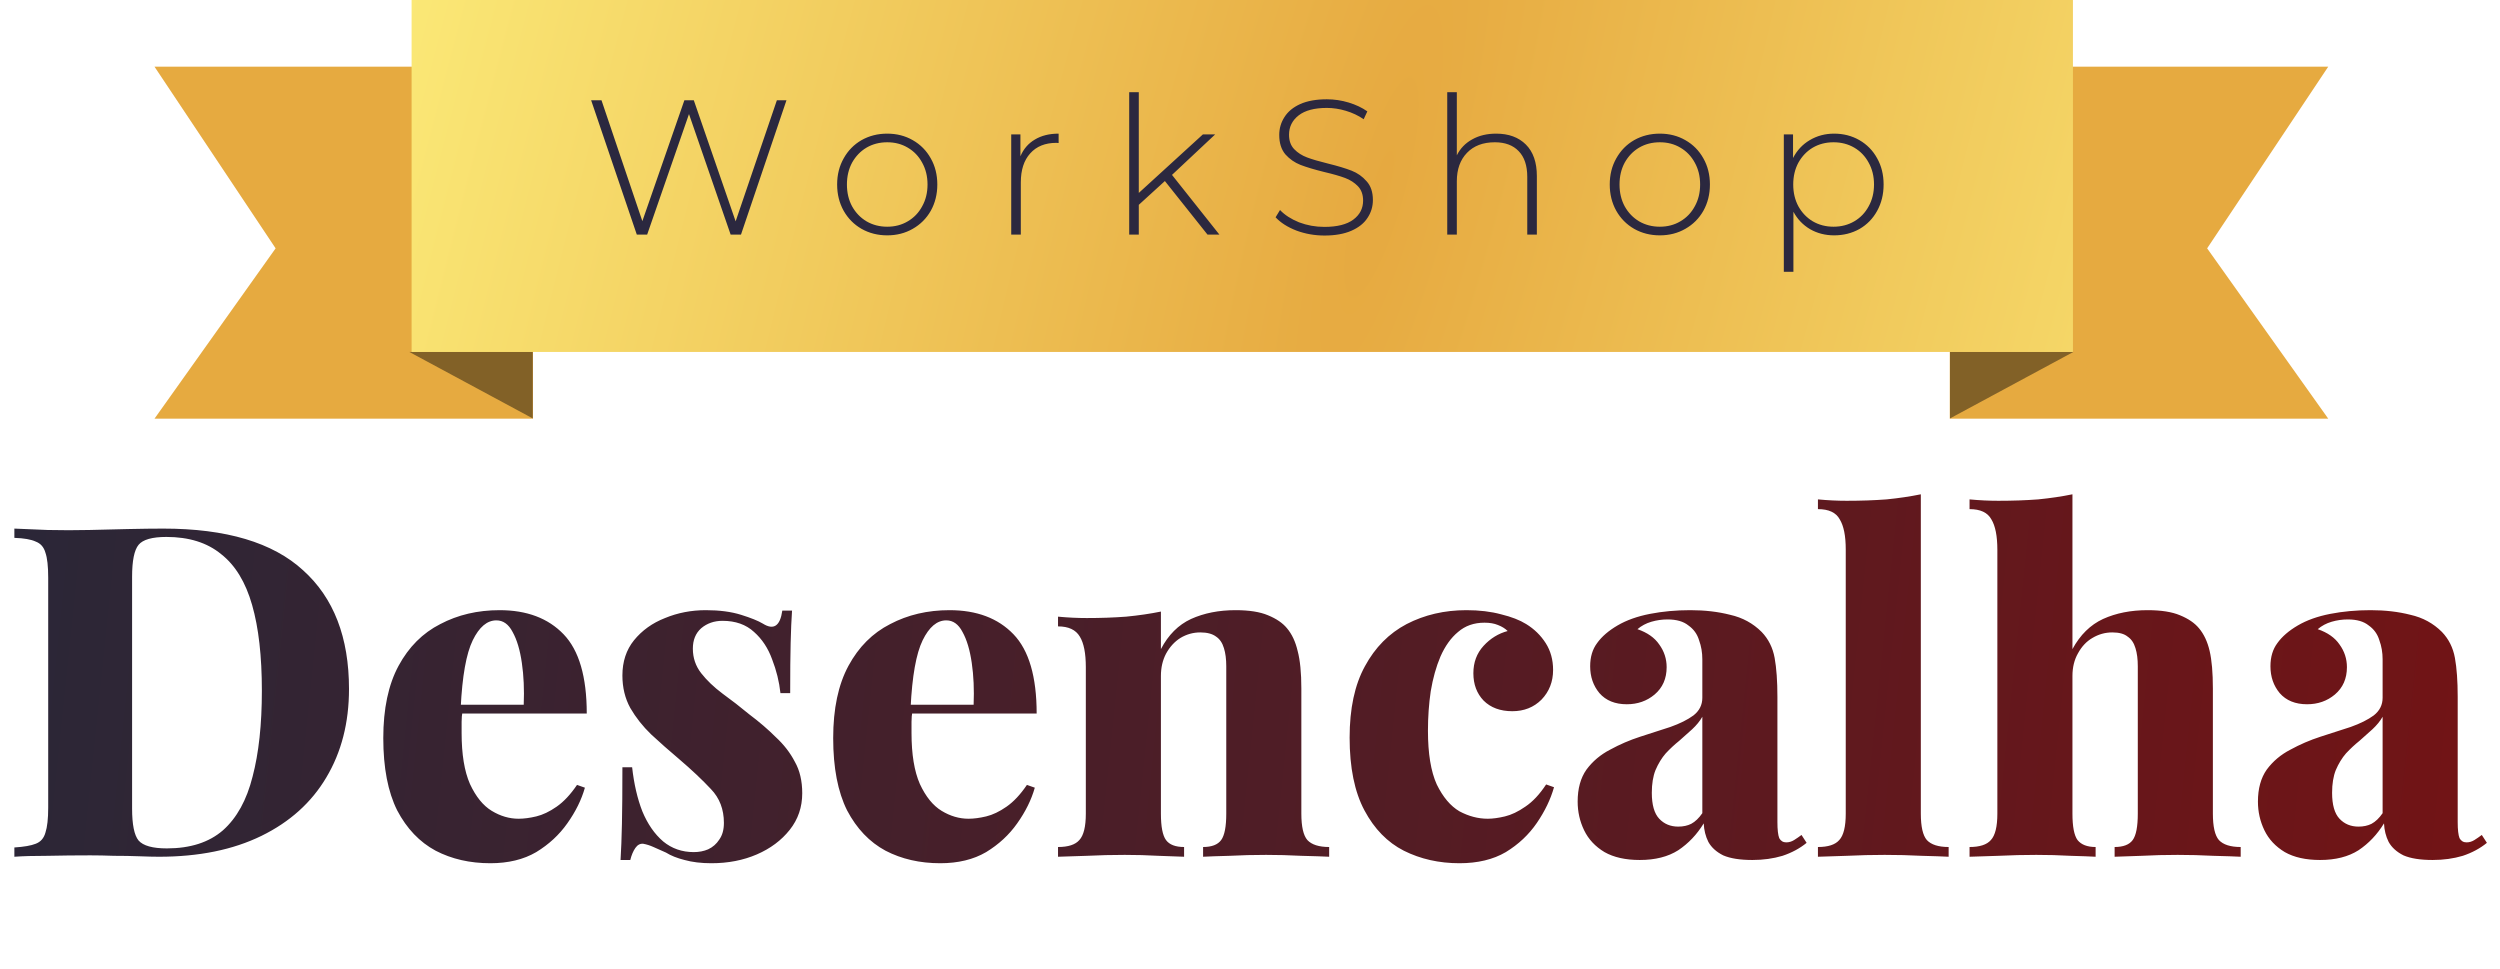
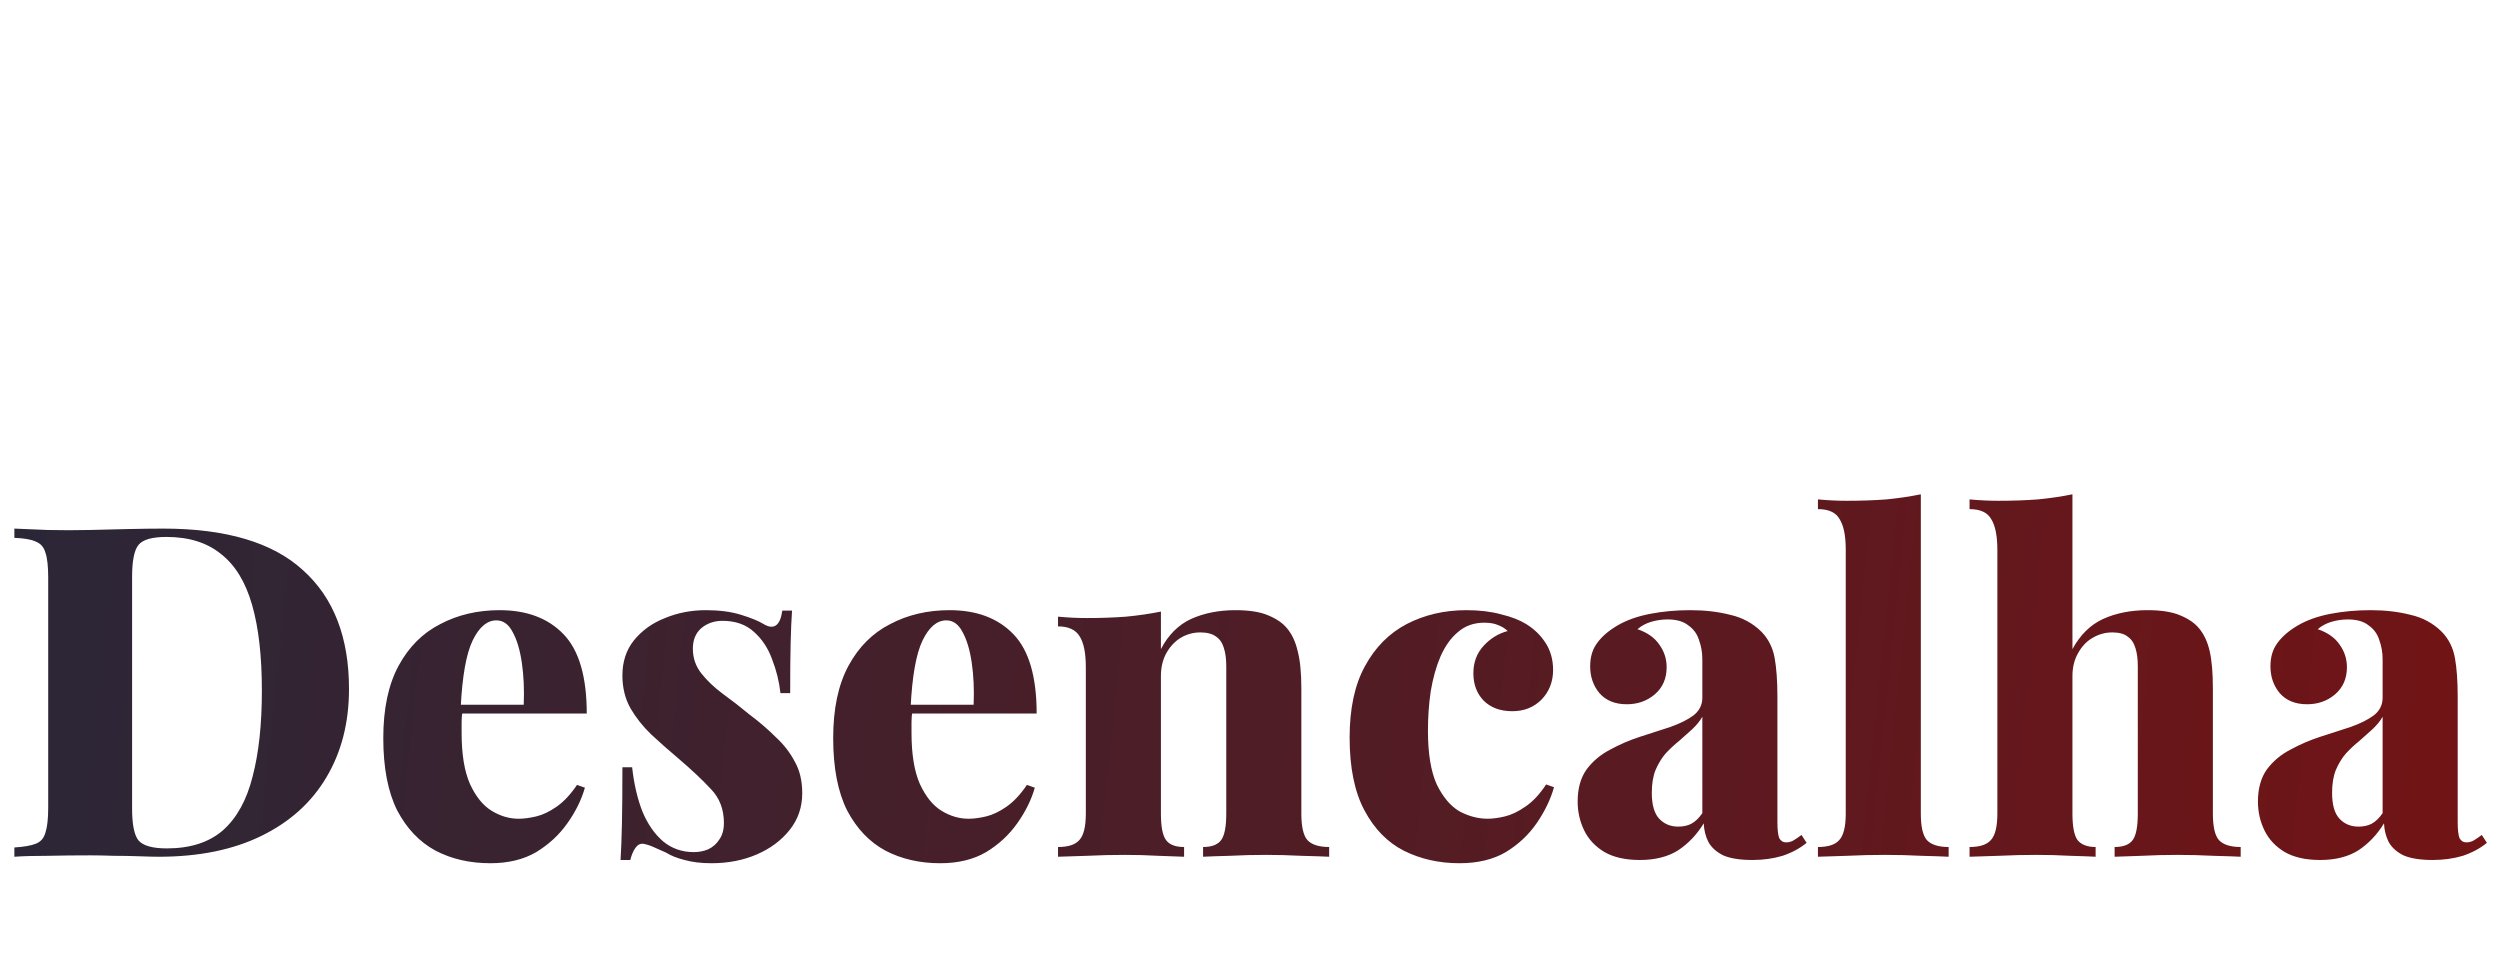
<svg xmlns="http://www.w3.org/2000/svg" width="178" height="69" viewBox="0 0 178 69" fill="none">
  <path d="M11.616 37.636C16.104 37.636 19.426 38.626 21.582 40.606C23.76 42.564 24.849 45.38 24.849 49.054C24.849 51.452 24.31 53.553 23.232 55.357C22.176 57.139 20.636 58.525 18.612 59.515C16.588 60.505 14.157 61 11.319 61C10.967 61 10.505 60.989 9.933 60.967C9.361 60.945 8.756 60.934 8.118 60.934C7.502 60.912 6.941 60.901 6.435 60.901C5.401 60.901 4.389 60.912 3.399 60.934C2.409 60.934 1.617 60.956 1.023 61V60.34C1.705 60.296 2.211 60.208 2.541 60.076C2.893 59.944 3.124 59.68 3.234 59.284C3.366 58.888 3.432 58.294 3.432 57.502V41.134C3.432 40.32 3.366 39.726 3.234 39.352C3.124 38.956 2.893 38.692 2.541 38.56C2.211 38.406 1.705 38.318 1.023 38.296V37.636C1.617 37.658 2.409 37.691 3.399 37.735C4.389 37.757 5.379 37.757 6.369 37.735C7.161 37.713 8.063 37.691 9.075 37.669C10.087 37.647 10.934 37.636 11.616 37.636ZM11.847 38.23C10.835 38.23 10.175 38.417 9.867 38.791C9.559 39.165 9.405 39.924 9.405 41.068V57.568C9.405 58.712 9.559 59.471 9.867 59.845C10.197 60.219 10.868 60.406 11.88 60.406C13.552 60.406 14.883 59.977 15.873 59.119C16.863 58.239 17.567 56.963 17.985 55.291C18.425 53.619 18.645 51.584 18.645 49.186C18.645 46.722 18.414 44.687 17.952 43.081C17.49 41.453 16.753 40.243 15.741 39.451C14.751 38.637 13.453 38.23 11.847 38.23ZM35.573 43.444C37.509 43.444 39.027 44.016 40.127 45.16C41.227 46.304 41.777 48.185 41.777 50.803H31.184L31.151 50.176H37.289C37.333 49.098 37.289 48.108 37.157 47.206C37.025 46.282 36.805 45.545 36.497 44.995C36.211 44.445 35.826 44.17 35.342 44.17C34.682 44.17 34.121 44.643 33.659 45.589C33.197 46.535 32.911 48.141 32.801 50.407L32.933 50.638C32.889 50.88 32.867 51.133 32.867 51.397C32.867 51.639 32.867 51.903 32.867 52.189C32.867 53.707 33.065 54.917 33.461 55.819C33.879 56.721 34.396 57.359 35.012 57.733C35.628 58.107 36.266 58.294 36.926 58.294C37.3 58.294 37.718 58.239 38.18 58.129C38.642 58.019 39.126 57.788 39.632 57.436C40.138 57.084 40.622 56.567 41.084 55.885L41.645 56.083C41.403 56.941 40.985 57.788 40.391 58.624C39.819 59.438 39.082 60.12 38.18 60.67C37.278 61.198 36.189 61.462 34.913 61.462C33.461 61.462 32.163 61.165 31.019 60.571C29.875 59.955 28.962 58.998 28.28 57.7C27.62 56.38 27.29 54.664 27.29 52.552C27.29 50.462 27.653 48.746 28.379 47.404C29.105 46.062 30.095 45.072 31.349 44.434C32.603 43.774 34.011 43.444 35.573 43.444ZM50.255 43.444C51.223 43.444 52.059 43.554 52.763 43.774C53.467 43.994 53.984 44.203 54.314 44.401C55.084 44.885 55.546 44.577 55.7 43.477H56.393C56.349 44.115 56.316 44.885 56.294 45.787C56.272 46.667 56.261 47.855 56.261 49.351H55.568C55.48 48.537 55.282 47.734 54.974 46.942C54.688 46.15 54.259 45.501 53.687 44.995C53.115 44.467 52.367 44.203 51.443 44.203C50.849 44.203 50.343 44.379 49.925 44.731C49.529 45.083 49.331 45.567 49.331 46.183C49.331 46.843 49.529 47.426 49.925 47.932C50.321 48.438 50.827 48.922 51.443 49.384C52.081 49.846 52.719 50.341 53.357 50.869C54.061 51.397 54.688 51.936 55.238 52.486C55.81 53.014 56.261 53.597 56.591 54.235C56.943 54.851 57.119 55.599 57.119 56.479C57.119 57.469 56.822 58.338 56.228 59.086C55.634 59.834 54.853 60.417 53.885 60.835C52.917 61.253 51.839 61.462 50.651 61.462C49.925 61.462 49.287 61.385 48.737 61.231C48.209 61.099 47.769 60.923 47.417 60.703C47.087 60.549 46.79 60.417 46.526 60.307C46.284 60.197 46.042 60.12 45.8 60.076C45.58 60.054 45.393 60.153 45.239 60.373C45.085 60.593 44.964 60.879 44.876 61.231H44.183C44.227 60.527 44.26 59.669 44.282 58.657C44.304 57.645 44.315 56.303 44.315 54.631H45.008C45.14 55.819 45.382 56.864 45.734 57.766C46.108 58.668 46.603 59.383 47.219 59.911C47.835 60.417 48.561 60.67 49.397 60.67C49.771 60.67 50.112 60.604 50.42 60.472C50.75 60.318 51.014 60.087 51.212 59.779C51.432 59.471 51.542 59.075 51.542 58.591C51.542 57.623 51.234 56.82 50.618 56.182C50.002 55.522 49.243 54.807 48.341 54.037C47.637 53.443 46.977 52.86 46.361 52.288C45.767 51.716 45.272 51.089 44.876 50.407C44.502 49.725 44.315 48.955 44.315 48.097C44.315 47.107 44.59 46.271 45.14 45.589C45.712 44.885 46.449 44.357 47.351 44.005C48.253 43.631 49.221 43.444 50.255 43.444ZM67.606 43.444C69.542 43.444 71.06 44.016 72.16 45.16C73.26 46.304 73.81 48.185 73.81 50.803H63.217L63.184 50.176H69.322C69.366 49.098 69.322 48.108 69.19 47.206C69.058 46.282 68.838 45.545 68.53 44.995C68.244 44.445 67.859 44.17 67.375 44.17C66.715 44.17 66.154 44.643 65.692 45.589C65.23 46.535 64.944 48.141 64.834 50.407L64.966 50.638C64.922 50.88 64.9 51.133 64.9 51.397C64.9 51.639 64.9 51.903 64.9 52.189C64.9 53.707 65.098 54.917 65.494 55.819C65.912 56.721 66.429 57.359 67.045 57.733C67.661 58.107 68.299 58.294 68.959 58.294C69.333 58.294 69.751 58.239 70.213 58.129C70.675 58.019 71.159 57.788 71.665 57.436C72.171 57.084 72.655 56.567 73.117 55.885L73.678 56.083C73.436 56.941 73.018 57.788 72.424 58.624C71.852 59.438 71.115 60.12 70.213 60.67C69.311 61.198 68.222 61.462 66.946 61.462C65.494 61.462 64.196 61.165 63.052 60.571C61.908 59.955 60.995 58.998 60.313 57.7C59.653 56.38 59.323 54.664 59.323 52.552C59.323 50.462 59.686 48.746 60.412 47.404C61.138 46.062 62.128 45.072 63.382 44.434C64.636 43.774 66.044 43.444 67.606 43.444ZM87.97 43.444C88.938 43.444 89.708 43.565 90.28 43.807C90.874 44.049 91.325 44.357 91.633 44.731C91.985 45.149 92.238 45.688 92.392 46.348C92.568 47.008 92.656 47.899 92.656 49.021V57.931C92.656 58.855 92.799 59.482 93.085 59.812C93.393 60.142 93.91 60.307 94.636 60.307V61C94.196 60.978 93.536 60.956 92.656 60.934C91.798 60.89 90.962 60.868 90.148 60.868C89.246 60.868 88.377 60.89 87.541 60.934C86.705 60.956 86.078 60.978 85.66 61V60.307C86.276 60.307 86.705 60.142 86.947 59.812C87.189 59.482 87.31 58.855 87.31 57.931V47.437C87.31 46.931 87.255 46.502 87.145 46.15C87.035 45.776 86.848 45.501 86.584 45.325C86.32 45.127 85.946 45.028 85.462 45.028C84.956 45.028 84.483 45.16 84.043 45.424C83.625 45.688 83.284 46.062 83.02 46.546C82.778 47.008 82.657 47.536 82.657 48.13V57.931C82.657 58.855 82.778 59.482 83.02 59.812C83.262 60.142 83.691 60.307 84.307 60.307V61C83.889 60.978 83.284 60.956 82.492 60.934C81.7 60.89 80.897 60.868 80.083 60.868C79.181 60.868 78.279 60.89 77.377 60.934C76.475 60.956 75.793 60.978 75.331 61V60.307C76.057 60.307 76.563 60.142 76.849 59.812C77.157 59.482 77.311 58.855 77.311 57.931V47.503C77.311 46.513 77.168 45.787 76.882 45.325C76.596 44.841 76.079 44.599 75.331 44.599V43.906C76.035 43.972 76.717 44.005 77.377 44.005C78.367 44.005 79.302 43.972 80.182 43.906C81.084 43.818 81.909 43.697 82.657 43.543V46.216C83.185 45.204 83.9 44.489 84.802 44.071C85.726 43.653 86.782 43.444 87.97 43.444ZM104.409 43.444C105.333 43.444 106.158 43.543 106.884 43.741C107.61 43.917 108.204 44.148 108.666 44.434C109.238 44.786 109.7 45.237 110.052 45.787C110.404 46.337 110.58 46.975 110.58 47.701C110.58 48.537 110.305 49.241 109.755 49.813C109.205 50.363 108.512 50.638 107.676 50.638C106.818 50.638 106.136 50.385 105.63 49.879C105.146 49.373 104.904 48.724 104.904 47.932C104.904 47.162 105.146 46.513 105.63 45.985C106.114 45.457 106.686 45.105 107.346 44.929C107.17 44.753 106.939 44.61 106.653 44.5C106.389 44.39 106.07 44.335 105.696 44.335C104.948 44.335 104.321 44.555 103.815 44.995C103.309 45.413 102.891 45.996 102.561 46.744C102.253 47.47 102.022 48.295 101.868 49.219C101.736 50.121 101.67 51.056 101.67 52.024C101.67 53.652 101.879 54.928 102.297 55.852C102.737 56.754 103.276 57.392 103.914 57.766C104.574 58.118 105.245 58.294 105.927 58.294C106.279 58.294 106.686 58.239 107.148 58.129C107.61 58.019 108.094 57.788 108.6 57.436C109.128 57.084 109.623 56.556 110.085 55.852L110.646 56.05C110.404 56.908 109.997 57.755 109.425 58.591C108.853 59.427 108.116 60.12 107.214 60.67C106.312 61.198 105.212 61.462 103.914 61.462C102.462 61.462 101.142 61.165 99.954 60.571C98.788 59.977 97.853 59.02 97.149 57.7C96.445 56.38 96.093 54.653 96.093 52.519C96.093 50.451 96.456 48.757 97.182 47.437C97.908 46.095 98.898 45.094 100.152 44.434C101.428 43.774 102.847 43.444 104.409 43.444ZM116.751 61.231C115.739 61.231 114.903 61.044 114.243 60.67C113.583 60.274 113.099 59.757 112.791 59.119C112.483 58.481 112.329 57.799 112.329 57.073C112.329 56.149 112.538 55.39 112.956 54.796C113.396 54.202 113.957 53.729 114.639 53.377C115.321 53.003 116.036 52.695 116.784 52.453C117.532 52.211 118.247 51.98 118.929 51.76C119.611 51.518 120.161 51.243 120.579 50.935C120.997 50.605 121.206 50.187 121.206 49.681V46.942C121.206 46.458 121.129 46.007 120.975 45.589C120.843 45.149 120.59 44.797 120.216 44.533C119.864 44.247 119.369 44.104 118.731 44.104C118.335 44.104 117.95 44.159 117.576 44.269C117.202 44.379 116.872 44.555 116.586 44.797C117.29 45.039 117.807 45.402 118.137 45.886C118.489 46.37 118.665 46.909 118.665 47.503C118.665 48.317 118.379 48.966 117.807 49.45C117.257 49.912 116.597 50.143 115.827 50.143C114.991 50.143 114.342 49.879 113.88 49.351C113.44 48.823 113.22 48.185 113.22 47.437C113.22 46.777 113.385 46.227 113.715 45.787C114.045 45.325 114.529 44.907 115.167 44.533C115.805 44.159 116.575 43.884 117.477 43.708C118.379 43.532 119.336 43.444 120.348 43.444C121.382 43.444 122.328 43.554 123.186 43.774C124.066 43.972 124.814 44.379 125.43 44.995C125.914 45.501 126.222 46.117 126.354 46.843C126.486 47.569 126.552 48.493 126.552 49.615V58.525C126.552 59.075 126.596 59.46 126.684 59.68C126.794 59.878 126.959 59.977 127.179 59.977C127.377 59.977 127.564 59.922 127.74 59.812C127.916 59.702 128.092 59.581 128.268 59.449L128.631 60.01C128.147 60.406 127.575 60.714 126.915 60.934C126.255 61.132 125.54 61.231 124.77 61.231C123.89 61.231 123.197 61.121 122.691 60.901C122.207 60.659 121.855 60.34 121.635 59.944C121.437 59.548 121.327 59.108 121.305 58.624C120.821 59.416 120.216 60.054 119.49 60.538C118.764 61 117.851 61.231 116.751 61.231ZM119.49 58.855C119.842 58.855 120.15 58.789 120.414 58.657C120.7 58.503 120.964 58.25 121.206 57.898V51.034C121.03 51.342 120.788 51.639 120.48 51.925C120.194 52.189 119.886 52.464 119.556 52.75C119.226 53.014 118.907 53.311 118.599 53.641C118.313 53.971 118.071 54.367 117.873 54.829C117.697 55.269 117.609 55.808 117.609 56.446C117.609 57.304 117.785 57.92 118.137 58.294C118.489 58.668 118.94 58.855 119.49 58.855ZM136.763 35.194V57.931C136.763 58.855 136.906 59.482 137.192 59.812C137.5 60.142 138.017 60.307 138.743 60.307V61C138.325 60.978 137.687 60.956 136.829 60.934C135.971 60.89 135.091 60.868 134.189 60.868C133.309 60.868 132.407 60.89 131.483 60.934C130.581 60.956 129.899 60.978 129.437 61V60.307C130.163 60.307 130.669 60.142 130.955 59.812C131.263 59.482 131.417 58.855 131.417 57.931V39.121C131.417 38.153 131.274 37.438 130.988 36.976C130.724 36.492 130.207 36.25 129.437 36.25V35.557C130.141 35.623 130.823 35.656 131.483 35.656C132.495 35.656 133.441 35.623 134.321 35.557C135.201 35.469 136.015 35.348 136.763 35.194ZM147.558 35.194V46.216C148.108 45.204 148.834 44.489 149.736 44.071C150.66 43.653 151.716 43.444 152.904 43.444C153.872 43.444 154.642 43.565 155.214 43.807C155.808 44.049 156.259 44.357 156.567 44.731C156.919 45.149 157.172 45.688 157.326 46.348C157.48 47.008 157.557 47.899 157.557 49.021V57.931C157.557 58.855 157.7 59.482 157.986 59.812C158.294 60.142 158.811 60.307 159.537 60.307V61C159.119 60.978 158.47 60.956 157.59 60.934C156.732 60.89 155.885 60.868 155.049 60.868C154.169 60.868 153.311 60.89 152.475 60.934C151.639 60.956 151.001 60.978 150.561 61V60.307C151.177 60.307 151.606 60.142 151.848 59.812C152.09 59.482 152.211 58.855 152.211 57.931V47.437C152.211 46.931 152.156 46.502 152.046 46.15C151.936 45.776 151.749 45.501 151.485 45.325C151.243 45.127 150.88 45.028 150.396 45.028C149.89 45.028 149.417 45.16 148.977 45.424C148.559 45.666 148.218 46.029 147.954 46.513C147.69 46.975 147.558 47.514 147.558 48.13V57.931C147.558 58.855 147.679 59.482 147.921 59.812C148.185 60.142 148.614 60.307 149.208 60.307V61C148.812 60.978 148.218 60.956 147.426 60.934C146.634 60.89 145.82 60.868 144.984 60.868C144.104 60.868 143.202 60.89 142.278 60.934C141.376 60.956 140.694 60.978 140.232 61V60.307C140.958 60.307 141.464 60.142 141.75 59.812C142.058 59.482 142.212 58.855 142.212 57.931V39.154C142.212 38.164 142.069 37.438 141.783 36.976C141.519 36.492 141.002 36.25 140.232 36.25V35.557C140.936 35.623 141.618 35.656 142.278 35.656C143.29 35.656 144.236 35.623 145.116 35.557C145.996 35.469 146.81 35.348 147.558 35.194ZM165.187 61.231C164.175 61.231 163.339 61.044 162.679 60.67C162.019 60.274 161.535 59.757 161.227 59.119C160.919 58.481 160.765 57.799 160.765 57.073C160.765 56.149 160.974 55.39 161.392 54.796C161.832 54.202 162.393 53.729 163.075 53.377C163.757 53.003 164.472 52.695 165.22 52.453C165.968 52.211 166.683 51.98 167.365 51.76C168.047 51.518 168.597 51.243 169.015 50.935C169.433 50.605 169.642 50.187 169.642 49.681V46.942C169.642 46.458 169.565 46.007 169.411 45.589C169.279 45.149 169.026 44.797 168.652 44.533C168.3 44.247 167.805 44.104 167.167 44.104C166.771 44.104 166.386 44.159 166.012 44.269C165.638 44.379 165.308 44.555 165.022 44.797C165.726 45.039 166.243 45.402 166.573 45.886C166.925 46.37 167.101 46.909 167.101 47.503C167.101 48.317 166.815 48.966 166.243 49.45C165.693 49.912 165.033 50.143 164.263 50.143C163.427 50.143 162.778 49.879 162.316 49.351C161.876 48.823 161.656 48.185 161.656 47.437C161.656 46.777 161.821 46.227 162.151 45.787C162.481 45.325 162.965 44.907 163.603 44.533C164.241 44.159 165.011 43.884 165.913 43.708C166.815 43.532 167.772 43.444 168.784 43.444C169.818 43.444 170.764 43.554 171.622 43.774C172.502 43.972 173.25 44.379 173.866 44.995C174.35 45.501 174.658 46.117 174.79 46.843C174.922 47.569 174.988 48.493 174.988 49.615V58.525C174.988 59.075 175.032 59.46 175.12 59.68C175.23 59.878 175.395 59.977 175.615 59.977C175.813 59.977 176 59.922 176.176 59.812C176.352 59.702 176.528 59.581 176.704 59.449L177.067 60.01C176.583 60.406 176.011 60.714 175.351 60.934C174.691 61.132 173.976 61.231 173.206 61.231C172.326 61.231 171.633 61.121 171.127 60.901C170.643 60.659 170.291 60.34 170.071 59.944C169.873 59.548 169.763 59.108 169.741 58.624C169.257 59.416 168.652 60.054 167.926 60.538C167.2 61 166.287 61.231 165.187 61.231ZM167.926 58.855C168.278 58.855 168.586 58.789 168.85 58.657C169.136 58.503 169.4 58.25 169.642 57.898V51.034C169.466 51.342 169.224 51.639 168.916 51.925C168.63 52.189 168.322 52.464 167.992 52.75C167.662 53.014 167.343 53.311 167.035 53.641C166.749 53.971 166.507 54.367 166.309 54.829C166.133 55.269 166.045 55.808 166.045 56.446C166.045 57.304 166.221 57.92 166.573 58.294C166.925 58.668 167.376 58.855 167.926 58.855Z" fill="url(#paint0_linear_7_68)" />
  <g clip-path="url(#clip0_7_68)">
-     <path d="M165.77 29.809H138.823V4.748H165.77L157.148 17.682L165.77 29.809Z" fill="#E6AA40" />
    <path d="M138.84 25.059V29.792L147.622 25.059H138.84Z" fill="#826127" />
-     <path d="M11 29.809H37.947V4.748H11L19.624 17.682L11 29.809Z" fill="#E6AA40" />
    <path d="M37.931 25.059V29.792L29.143 25.059H37.931Z" fill="#826127" />
    <path d="M147.593 0H29.306V25.059H147.593V0Z" fill="url(#paint1_radial_7_68)" />
-     <path d="M55.997 7.137L52.759 16.702H52.021L49.056 8.121L46.078 16.702H45.34L42.088 7.137H42.826L45.736 15.745L48.728 7.137H49.398L52.377 15.759L55.314 7.137H55.997ZM63.17 16.757C62.496 16.757 61.886 16.602 61.339 16.292C60.802 15.982 60.378 15.554 60.069 15.008C59.759 14.452 59.604 13.828 59.604 13.136C59.604 12.444 59.759 11.824 60.069 11.277C60.378 10.722 60.802 10.289 61.339 9.979C61.886 9.67 62.496 9.515 63.17 9.515C63.844 9.515 64.45 9.67 64.988 9.979C65.534 10.289 65.962 10.722 66.272 11.277C66.582 11.824 66.737 12.444 66.737 13.136C66.737 13.828 66.582 14.452 66.272 15.008C65.962 15.554 65.534 15.982 64.988 16.292C64.45 16.602 63.844 16.757 63.17 16.757ZM63.17 16.142C63.717 16.142 64.204 16.014 64.632 15.759C65.07 15.504 65.411 15.149 65.657 14.693C65.912 14.238 66.04 13.719 66.04 13.136C66.04 12.553 65.912 12.034 65.657 11.578C65.411 11.123 65.07 10.767 64.632 10.512C64.204 10.257 63.717 10.13 63.17 10.13C62.624 10.13 62.132 10.257 61.695 10.512C61.267 10.767 60.925 11.123 60.67 11.578C60.424 12.034 60.301 12.553 60.301 13.136C60.301 13.719 60.424 14.238 60.67 14.693C60.925 15.149 61.267 15.504 61.695 15.759C62.132 16.014 62.624 16.142 63.17 16.142ZM72.654 11.127C72.873 10.608 73.215 10.212 73.679 9.938C74.144 9.656 74.709 9.515 75.374 9.515V10.184L75.21 10.171C74.417 10.171 73.798 10.421 73.351 10.922C72.905 11.414 72.682 12.102 72.682 12.986V16.702H71.999V9.57H72.654V11.127ZM82.94 12.89L81.082 14.584V16.702H80.399V6.564H81.082V13.737L85.645 9.57H86.52L83.446 12.453L86.82 16.702H85.973L82.94 12.89ZM94.307 16.77C93.605 16.77 92.936 16.652 92.298 16.415C91.67 16.169 91.178 15.855 90.822 15.472L91.137 14.953C91.474 15.308 91.925 15.6 92.489 15.828C93.063 16.046 93.665 16.155 94.293 16.155C95.204 16.155 95.892 15.982 96.356 15.636C96.821 15.29 97.053 14.839 97.053 14.284C97.053 13.855 96.93 13.514 96.684 13.259C96.438 13.004 96.133 12.808 95.769 12.671C95.404 12.535 94.912 12.393 94.293 12.248C93.592 12.075 93.027 11.906 92.599 11.742C92.18 11.578 91.82 11.328 91.519 10.991C91.228 10.644 91.082 10.184 91.082 9.611C91.082 9.146 91.205 8.722 91.451 8.34C91.697 7.948 92.07 7.638 92.571 7.411C93.082 7.183 93.715 7.069 94.471 7.069C94.999 7.069 95.518 7.147 96.028 7.301C96.538 7.456 96.98 7.666 97.354 7.93L97.094 8.49C96.712 8.226 96.288 8.026 95.823 7.889C95.368 7.752 94.917 7.684 94.471 7.684C93.587 7.684 92.918 7.862 92.462 8.217C92.007 8.572 91.779 9.032 91.779 9.597C91.779 10.025 91.902 10.367 92.148 10.622C92.394 10.877 92.699 11.073 93.063 11.209C93.428 11.346 93.924 11.492 94.553 11.646C95.254 11.819 95.814 11.988 96.233 12.152C96.652 12.316 97.007 12.566 97.299 12.903C97.6 13.231 97.75 13.678 97.75 14.242C97.75 14.707 97.622 15.131 97.367 15.513C97.121 15.896 96.739 16.201 96.22 16.429C95.7 16.656 95.063 16.77 94.307 16.77ZM106.527 9.515C107.42 9.515 108.126 9.775 108.645 10.294C109.164 10.813 109.424 11.56 109.424 12.535V16.702H108.741V12.589C108.741 11.788 108.536 11.177 108.126 10.758C107.725 10.339 107.16 10.13 106.431 10.13C105.593 10.13 104.933 10.38 104.45 10.881C103.967 11.382 103.726 12.056 103.726 12.903V16.702H103.043V6.564H103.726V11.059C103.972 10.567 104.336 10.189 104.819 9.925C105.302 9.652 105.871 9.515 106.527 9.515ZM118.18 16.757C117.506 16.757 116.895 16.602 116.349 16.292C115.811 15.982 115.388 15.554 115.078 15.008C114.768 14.452 114.614 13.828 114.614 13.136C114.614 12.444 114.768 11.824 115.078 11.277C115.388 10.722 115.811 10.289 116.349 9.979C116.895 9.67 117.506 9.515 118.18 9.515C118.854 9.515 119.46 9.67 119.997 9.979C120.544 10.289 120.972 10.722 121.281 11.277C121.591 11.824 121.746 12.444 121.746 13.136C121.746 13.828 121.591 14.452 121.281 15.008C120.972 15.554 120.544 15.982 119.997 16.292C119.46 16.602 118.854 16.757 118.18 16.757ZM118.18 16.142C118.726 16.142 119.214 16.014 119.642 15.759C120.079 15.504 120.421 15.149 120.667 14.693C120.922 14.238 121.049 13.719 121.049 13.136C121.049 12.553 120.922 12.034 120.667 11.578C120.421 11.123 120.079 10.767 119.642 10.512C119.214 10.257 118.726 10.13 118.18 10.13C117.633 10.13 117.141 10.257 116.704 10.512C116.276 10.767 115.934 11.123 115.679 11.578C115.433 12.034 115.31 12.553 115.31 13.136C115.31 13.719 115.433 14.238 115.679 14.693C115.934 15.149 116.276 15.504 116.704 15.759C117.141 16.014 117.633 16.142 118.18 16.142ZM130.588 9.515C131.253 9.515 131.854 9.67 132.392 9.979C132.929 10.289 133.348 10.717 133.649 11.264C133.958 11.81 134.113 12.434 134.113 13.136C134.113 13.837 133.958 14.466 133.649 15.021C133.348 15.568 132.929 15.996 132.392 16.306C131.854 16.606 131.253 16.757 130.588 16.757C129.959 16.757 129.39 16.611 128.88 16.319C128.37 16.019 127.974 15.604 127.691 15.076V19.353H127.008V9.57H127.664V11.25C127.946 10.704 128.343 10.28 128.853 9.979C129.372 9.67 129.95 9.515 130.588 9.515ZM130.547 16.142C131.094 16.142 131.585 16.014 132.023 15.759C132.46 15.504 132.801 15.149 133.047 14.693C133.302 14.238 133.43 13.719 133.43 13.136C133.43 12.553 133.302 12.034 133.047 11.578C132.801 11.123 132.46 10.767 132.023 10.512C131.585 10.257 131.094 10.13 130.547 10.13C130 10.13 129.509 10.257 129.071 10.512C128.643 10.767 128.302 11.123 128.047 11.578C127.801 12.034 127.678 12.553 127.678 13.136C127.678 13.719 127.801 14.238 128.047 14.693C128.302 15.149 128.643 15.504 129.071 15.759C129.509 16.014 130 16.142 130.547 16.142Z" fill="#2B283F" />
  </g>
  <defs>
    <linearGradient id="paint0_linear_7_68" x1="-3" y1="38.5" x2="194.5" y2="59" gradientUnits="userSpaceOnUse">
      <stop stop-color="#292738" />
      <stop offset="1" stop-color="#791212" />
    </linearGradient>
    <radialGradient id="paint1_radial_7_68" cx="0" cy="0" r="1" gradientUnits="userSpaceOnUse" gradientTransform="translate(98.5 13) rotate(-165.094) scale(71.92 339.485)">
      <stop stop-color="#E6A940" />
      <stop offset="1" stop-color="#FBE977" />
    </radialGradient>
    <clipPath id="clip0_7_68">
-       <rect width="154.77" height="29.809" fill="white" transform="translate(11)" />
-     </clipPath>
+       </clipPath>
  </defs>
</svg>